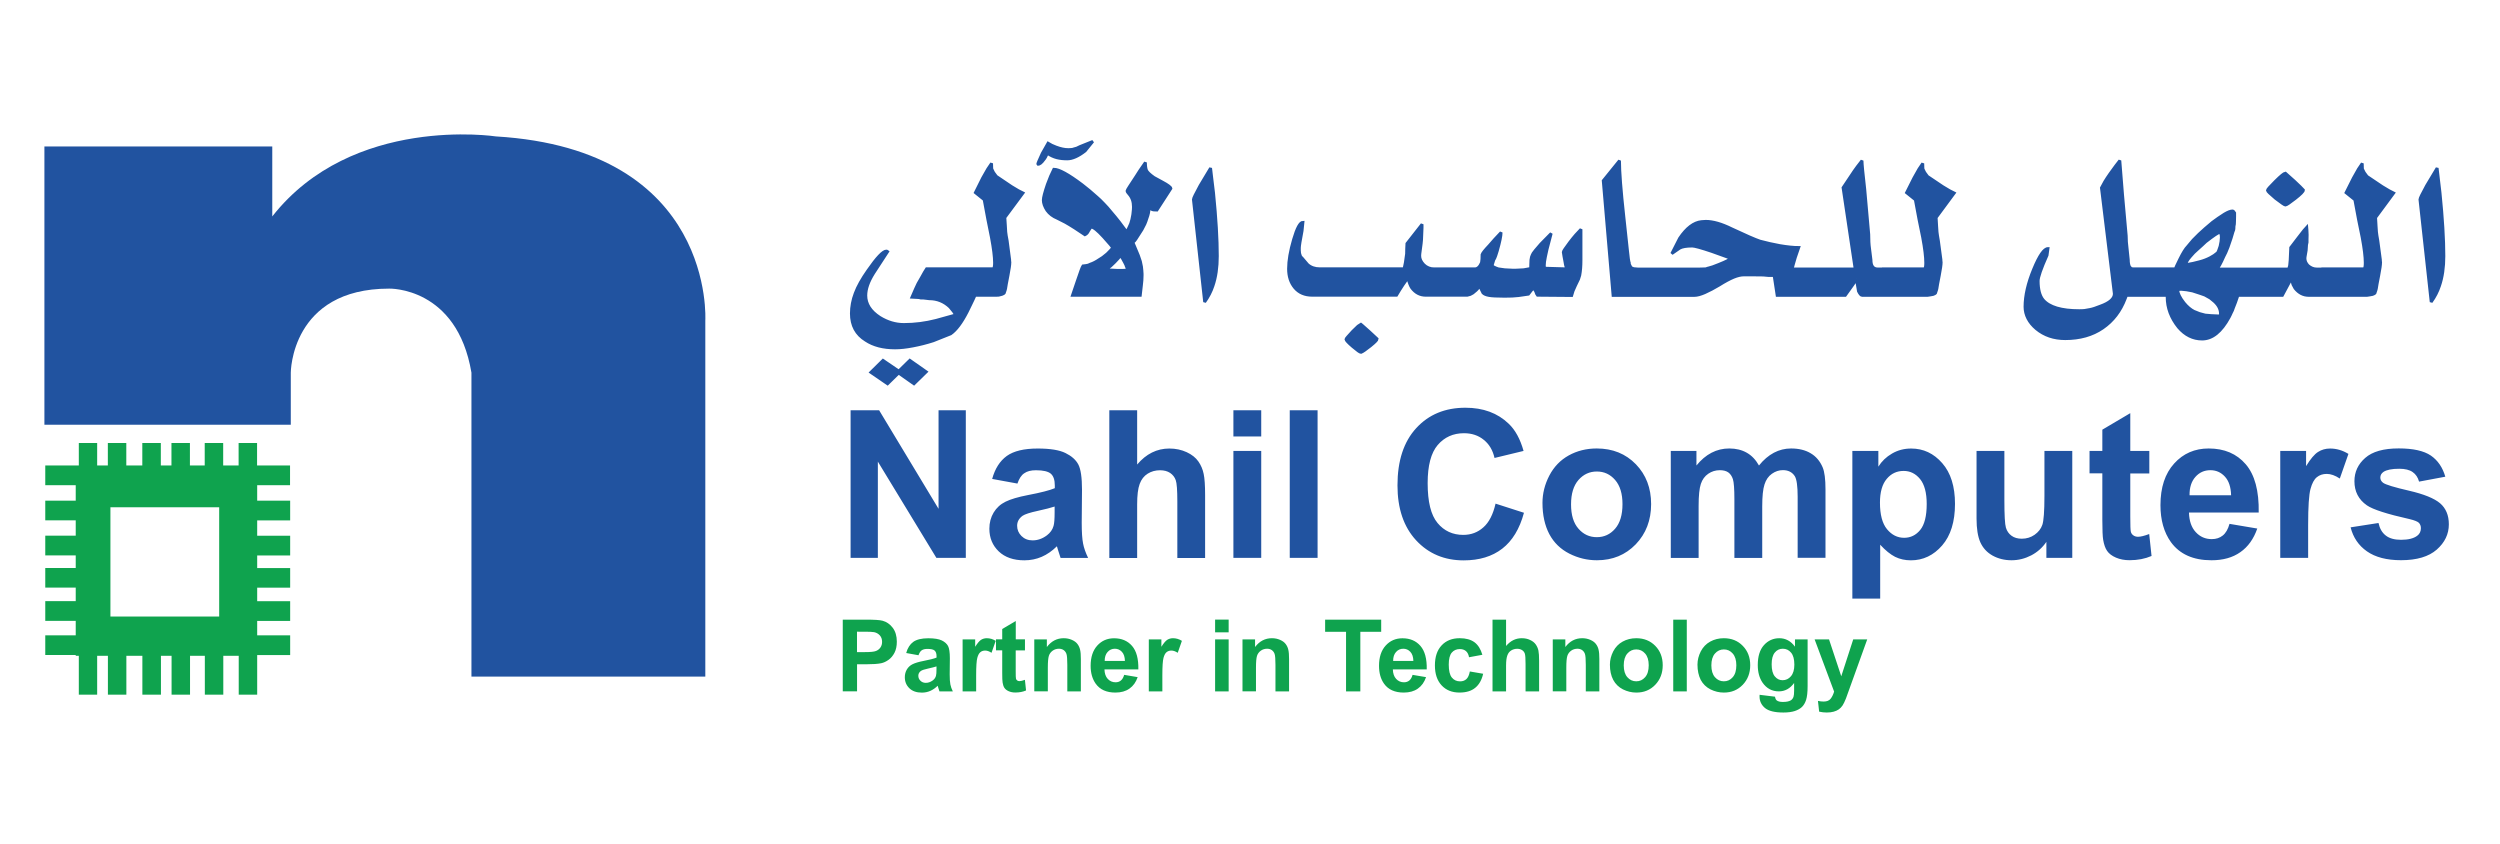
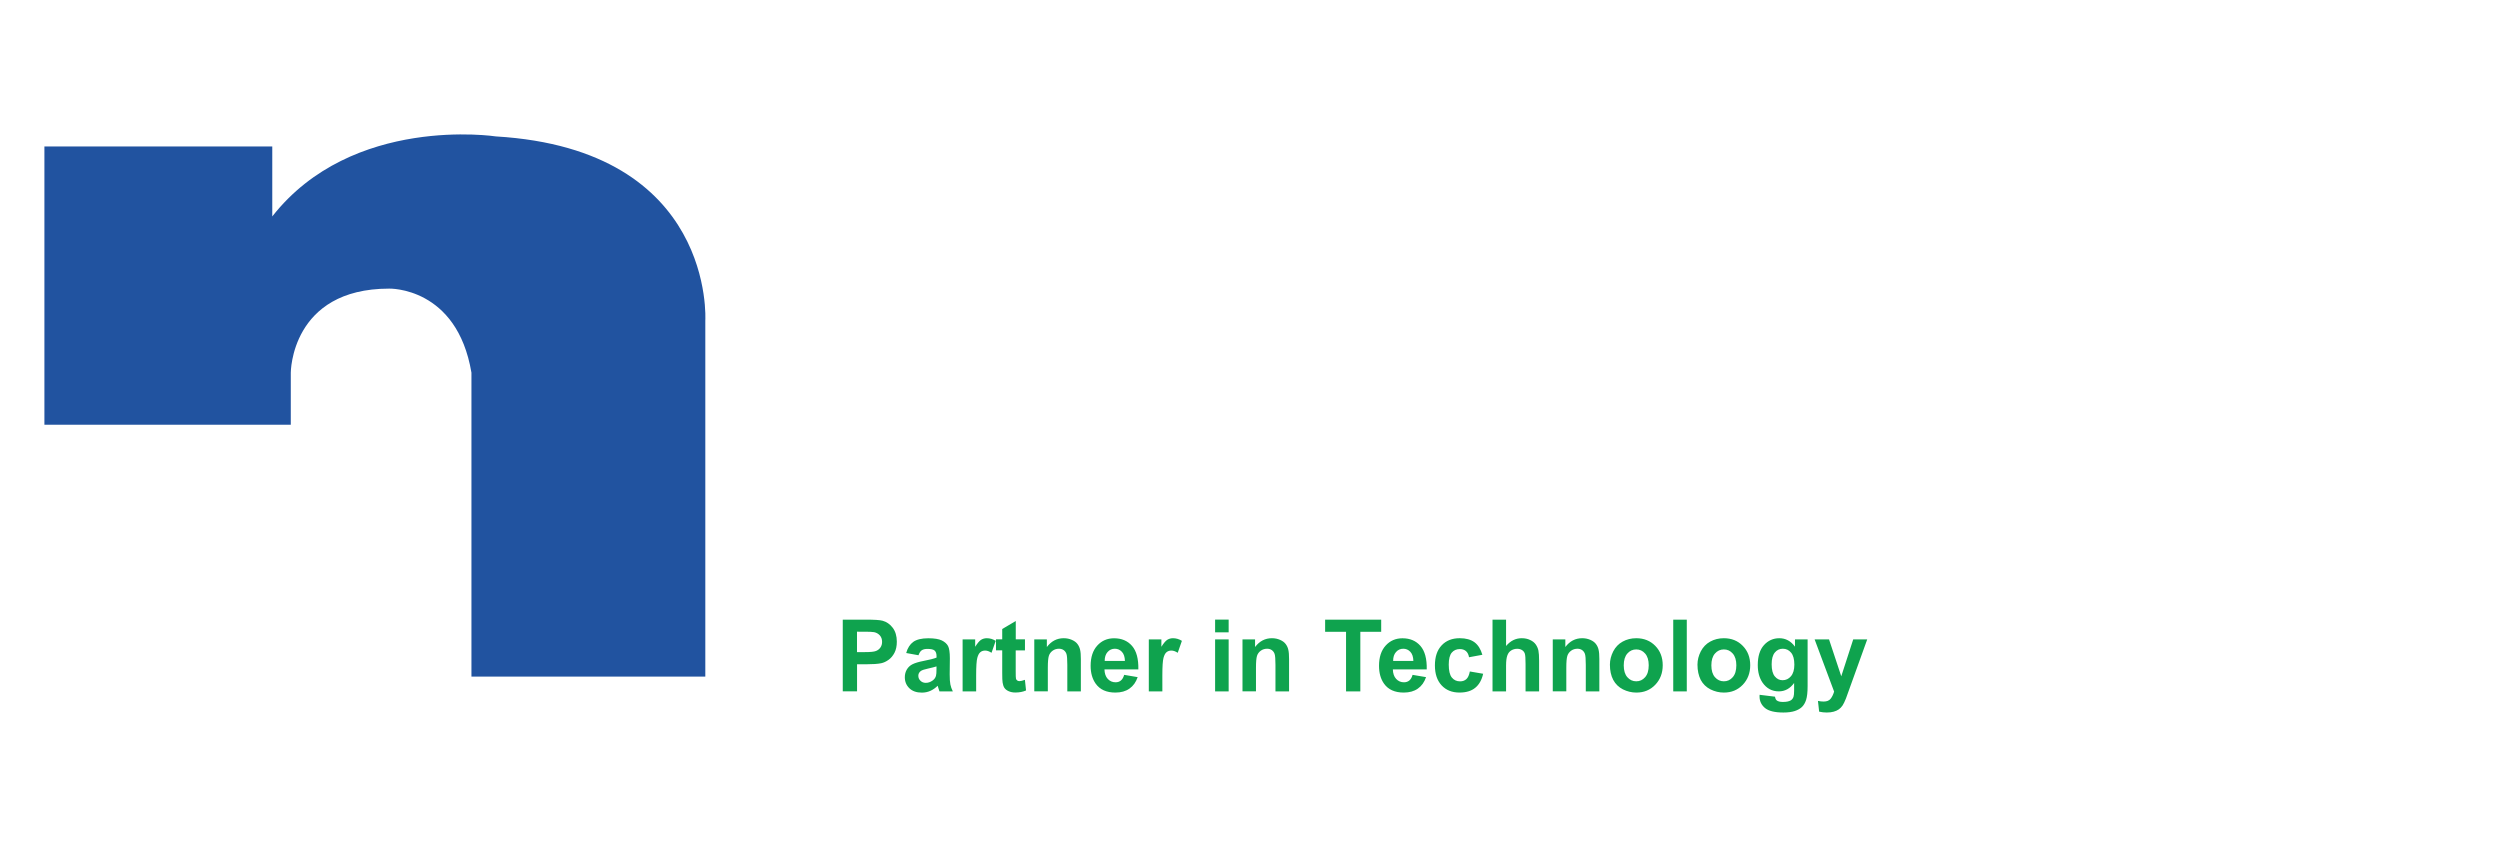
<svg xmlns="http://www.w3.org/2000/svg" id="Layer_1" x="0px" y="0px" viewBox="0 0 437.43 147.76" style="enable-background:new 0 0 437.43 147.76;" xml:space="preserve">
  <style type="text/css">	.st0{fill-rule:evenodd;clip-rule:evenodd;fill:#0FA34E;}	.st1{fill-rule:evenodd;clip-rule:evenodd;fill:#2153A0;}	.st2{fill-rule:evenodd;clip-rule:evenodd;fill:#2153A0;stroke:#2153A0;stroke-width:0.5;stroke-miterlimit:2.613;}</style>
  <g>
-     <path class="st0" d="M50.75,84.9v-3.46h-5.77v-3.93h-3.23v3.93h-2.7v-3.93h-3.23v3.93h-2.59v-3.93h-3.23v3.93h-1.86v-3.93H24.9  v3.93h-2.8v-3.93h-3.23v3.93H17v-3.93h-3.21v3.93H7.92v3.46h5.33v2.7H7.92v3.44h5.33v2.69H7.92v3.45h5.33v2.2H7.92v3.43h5.33v2.37  H7.92v3.46h5.33v2.52H7.92v3.45h5.33v0.14h0.54v6.8H17v-6.8h1.88v6.8h3.23v-6.8h2.8v6.8h3.25v-6.8h1.86v6.8h3.23v-6.8h2.59v6.8  h3.23v-6.8h2.7v6.8h3.23v-6.93h5.77v-3.45h-5.77v-2.52h5.77v-3.46h-5.77v-2.37h5.77v-3.43h-5.77v-2.2h5.77v-3.45h-5.77v-2.69h5.77  V87.6h-5.77v-2.7H50.75L50.75,84.9z M38.35,107.88H19.32V88.76h19.03V107.88L38.35,107.88z" />
    <path class="st1" d="M82.48,118.39h40.93v-62.3c0,0,1.82-29.93-36.64-32.22c0,0-25.12-3.85-39.13,14V25.63H7.77v48.69h43.11v-9.11  c0,0,0-14.71,17.22-14.71c0,0,11.86-0.35,14.39,14.71V118.39L82.48,118.39z" />
-     <path class="st1" d="M148.83,97.61V71.78h4.99l10.4,17.25V71.78h4.77v25.83h-5.15L153.6,80.77v16.84H148.83L148.83,97.61z   M411.29,92.27l4.88-0.76c0.21,0.96,0.63,1.7,1.27,2.19c0.63,0.5,1.52,0.75,2.67,0.75c1.26,0,2.21-0.23,2.84-0.71  c0.43-0.32,0.64-0.77,0.64-1.32c0-0.38-0.12-0.69-0.35-0.94c-0.24-0.23-0.79-0.45-1.63-0.65c-3.93-0.88-6.42-1.68-7.47-2.41  c-1.46-1.01-2.18-2.42-2.18-4.22c0-1.62,0.63-2.98,1.89-4.08c1.26-1.11,3.21-1.66,5.86-1.66c2.52,0,4.39,0.42,5.62,1.25  c1.22,0.84,2.06,2.07,2.53,3.7l-4.59,0.86c-0.2-0.73-0.57-1.29-1.12-1.67c-0.55-0.39-1.33-0.58-2.35-0.58  c-1.28,0-2.2,0.18-2.76,0.55c-0.37,0.26-0.55,0.59-0.55,1c0,0.35,0.16,0.65,0.48,0.9c0.44,0.33,1.95,0.79,4.55,1.39  c2.59,0.6,4.4,1.33,5.43,2.2c1.02,0.88,1.53,2.11,1.53,3.68c0,1.71-0.71,3.19-2.12,4.43c-1.41,1.23-3.49,1.85-6.25,1.85  c-2.51,0-4.49-0.52-5.96-1.55C412.69,95.45,411.74,94.05,411.29,92.27L411.29,92.27z M403.85,97.61h-4.87V78.9h4.52v2.66  c0.77-1.26,1.47-2.09,2.09-2.48c0.62-0.4,1.32-0.6,2.11-0.6c1.11,0,2.18,0.31,3.21,0.94l-1.51,4.31c-0.82-0.54-1.58-0.81-2.28-0.81  c-0.69,0-1.26,0.19-1.73,0.57c-0.48,0.38-0.85,1.07-1.12,2.07c-0.27,1-0.41,3.09-0.41,6.27V97.61L403.85,97.61z M390.1,91.66  l4.86,0.82c-0.63,1.81-1.61,3.19-2.96,4.13c-1.34,0.95-3.03,1.42-5.05,1.42c-3.2,0-5.57-1.06-7.11-3.19  c-1.21-1.7-1.82-3.85-1.82-6.45c0-3.1,0.8-5.53,2.4-7.29c1.59-1.76,3.61-2.63,6.04-2.63c2.74,0,4.9,0.92,6.48,2.76  c1.58,1.84,2.34,4.66,2.27,8.45h-12.2c0.04,1.47,0.43,2.61,1.18,3.42c0.75,0.82,1.69,1.23,2.81,1.23c0.76,0,1.4-0.21,1.92-0.63  C389.45,93.28,389.84,92.6,390.1,91.66L390.1,91.66z M390.38,86.66c-0.04-1.44-0.4-2.53-1.09-3.27c-0.69-0.75-1.54-1.12-2.53-1.12  c-1.07,0-1.94,0.4-2.63,1.18c-0.69,0.78-1.04,1.85-1.02,3.21H390.38L390.38,86.66z M376.07,78.9v3.94h-3.33v7.54  c0,1.53,0.03,2.42,0.1,2.67c0.06,0.25,0.21,0.46,0.43,0.62c0.22,0.16,0.5,0.25,0.82,0.25c0.46,0,1.11-0.16,1.96-0.48l0.41,3.84  c-1.13,0.49-2.41,0.74-3.85,0.74c-0.88,0-1.67-0.15-2.37-0.45c-0.7-0.3-1.22-0.69-1.55-1.17c-0.33-0.47-0.55-1.12-0.69-1.93  c-0.1-0.57-0.15-1.74-0.15-3.49v-8.16h-2.24V78.9h2.24v-3.72l4.89-2.89v6.61H376.07L376.07,78.9z M358.06,97.61v-2.8  c-0.68,1-1.56,1.79-2.64,2.36c-1.1,0.57-2.25,0.86-3.46,0.86c-1.24,0-2.34-0.28-3.32-0.82c-0.98-0.55-1.69-1.33-2.14-2.33  c-0.44-1-0.66-2.38-0.66-4.14V78.9h4.87v8.59c0,2.63,0.09,4.25,0.27,4.84c0.18,0.59,0.5,1.06,0.98,1.41  c0.47,0.35,1.08,0.52,1.8,0.52c0.83,0,1.58-0.23,2.24-0.69c0.66-0.47,1.11-1.04,1.35-1.73c0.24-0.69,0.37-2.38,0.37-5.05V78.9h4.87  v18.71H358.06L358.06,97.61z M324.12,78.9h4.54v2.75c0.59-0.94,1.38-1.71,2.39-2.29c1.01-0.59,2.12-0.88,3.35-0.88  c2.14,0,3.95,0.85,5.44,2.56c1.49,1.7,2.23,4.08,2.23,7.12c0,3.12-0.75,5.55-2.25,7.28c-1.5,1.73-3.33,2.6-5.46,2.6  c-1.02,0-1.94-0.2-2.77-0.61c-0.82-0.42-1.69-1.12-2.61-2.12v9.43h-4.87V78.9L324.12,78.9z M328.94,87.94  c0,2.1,0.41,3.66,1.23,4.65c0.82,1,1.82,1.51,3,1.51c1.13,0,2.07-0.46,2.82-1.38c0.75-0.92,1.13-2.44,1.13-4.53  c0-1.97-0.39-3.42-1.16-4.37c-0.78-0.95-1.73-1.42-2.88-1.42c-1.19,0-2.18,0.46-2.96,1.4C329.34,84.72,328.94,86.11,328.94,87.94  L328.94,87.94z M292.34,78.9h4.49v2.55c1.6-1.98,3.52-2.98,5.74-2.98c1.18,0,2.2,0.25,3.06,0.74c0.87,0.49,1.58,1.24,2.14,2.24  c0.8-1,1.68-1.74,2.62-2.24c0.93-0.49,1.93-0.74,3-0.74c1.35,0,2.5,0.28,3.43,0.84c0.94,0.55,1.63,1.38,2.09,2.45  c0.34,0.8,0.5,2.09,0.5,3.88v11.96h-4.87V86.92c0-1.86-0.17-3.06-0.5-3.6c-0.45-0.7-1.14-1.06-2.08-1.06  c-0.69,0-1.32,0.21-1.93,0.64c-0.6,0.42-1.03,1.04-1.29,1.86c-0.27,0.82-0.4,2.1-0.4,3.87v8.99h-4.87V87.36  c0-1.82-0.09-2.99-0.26-3.52c-0.17-0.53-0.45-0.92-0.8-1.18c-0.37-0.26-0.86-0.39-1.49-0.39c-0.75,0-1.42,0.21-2.02,0.62  c-0.6,0.41-1.04,1-1.3,1.78c-0.26,0.78-0.39,2.06-0.39,3.86v9.09h-4.87V78.9L292.34,78.9z M269.89,87.99c0-1.64,0.4-3.24,1.2-4.78  c0.8-1.53,1.93-2.71,3.39-3.52c1.46-0.81,3.09-1.22,4.9-1.22c2.78,0,5.06,0.92,6.85,2.76c1.78,1.84,2.67,4.16,2.67,6.97  c0,2.83-0.9,5.17-2.69,7.04c-1.8,1.86-4.06,2.79-6.79,2.79c-1.69,0-3.29-0.38-4.83-1.16c-1.53-0.78-2.7-1.91-3.5-3.41  C270.3,91.96,269.89,90.14,269.89,87.99L269.89,87.99z M274.89,88.25c0,1.86,0.43,3.28,1.3,4.26c0.86,0.99,1.93,1.48,3.21,1.48  c1.27,0,2.34-0.49,3.2-1.48c0.86-0.99,1.29-2.42,1.29-4.3c0-1.83-0.43-3.24-1.29-4.23c-0.86-0.99-1.92-1.48-3.2-1.48  c-1.27,0-2.34,0.49-3.21,1.48C275.32,84.98,274.89,86.4,274.89,88.25L274.89,88.25z M261.68,88.12l4.97,1.6  c-0.76,2.82-2.03,4.91-3.8,6.28c-1.77,1.37-4.02,2.05-6.75,2.05c-3.37,0-6.15-1.17-8.32-3.51c-2.17-2.35-3.26-5.55-3.26-9.61  c0-4.3,1.09-7.64,3.28-10.02c2.18-2.38,5.05-3.57,8.61-3.57c3.11,0,5.63,0.93,7.57,2.8c1.16,1.1,2.02,2.69,2.6,4.76l-5.08,1.23  c-0.3-1.34-0.92-2.4-1.88-3.17c-0.95-0.78-2.11-1.16-3.47-1.16c-1.88,0-3.41,0.69-4.59,2.06c-1.17,1.37-1.76,3.6-1.76,6.67  c0,3.27,0.57,5.59,1.73,6.98c1.15,1.39,2.66,2.08,4.5,2.08c1.37,0,2.54-0.44,3.52-1.32C260.55,91.39,261.25,90,261.68,88.12  L261.68,88.12z M225.67,97.61V71.78h4.87v25.83H225.67L225.67,97.61z M215.81,76.37v-4.58h4.87v4.58H215.81L215.81,76.37z   M215.81,97.61V78.9h4.87v18.71H215.81L215.81,97.61z M198.97,71.78v9.5c1.57-1.86,3.45-2.8,5.63-2.8c1.12,0,2.13,0.22,3.04,0.64  c0.9,0.42,1.58,0.96,2.04,1.62c0.46,0.66,0.77,1.39,0.93,2.19c0.17,0.79,0.25,2.04,0.25,3.72v10.98H206v-9.89  c0-1.96-0.09-3.21-0.28-3.73c-0.19-0.53-0.51-0.94-0.98-1.26c-0.47-0.31-1.05-0.47-1.76-0.47c-0.81,0-1.53,0.2-2.17,0.6  c-0.64,0.4-1.11,1-1.4,1.8c-0.3,0.8-0.44,2-0.44,3.57v9.38h-4.87V71.78H198.97L198.97,71.78z M178.02,84.61l-4.42-0.81  c0.5-1.81,1.35-3.14,2.56-4.02c1.22-0.87,3.02-1.3,5.41-1.3c2.18,0,3.79,0.26,4.86,0.79c1.06,0.52,1.81,1.18,2.24,1.99  c0.43,0.81,0.65,2.28,0.65,4.43l-0.05,5.78c0,1.64,0.08,2.86,0.24,3.64c0.15,0.78,0.45,1.62,0.88,2.51h-4.82  c-0.12-0.33-0.28-0.82-0.47-1.46c-0.08-0.29-0.14-0.49-0.17-0.58c-0.83,0.82-1.72,1.44-2.67,1.85c-0.95,0.41-1.96,0.61-3.03,0.61  c-1.89,0-3.39-0.52-4.48-1.56c-1.09-1.05-1.64-2.37-1.64-3.97c0-1.05,0.25-2,0.75-2.83c0.5-0.83,1.19-1.46,2.09-1.9  c0.89-0.44,2.19-0.82,3.88-1.15c2.27-0.43,3.85-0.84,4.73-1.21v-0.49c0-0.96-0.23-1.63-0.69-2.04c-0.46-0.4-1.33-0.61-2.61-0.61  c-0.87,0-1.54,0.17-2.03,0.52C178.71,83.13,178.32,83.74,178.02,84.61L178.02,84.61z M184.53,88.63c-0.62,0.21-1.61,0.46-2.96,0.76  c-1.35,0.29-2.23,0.58-2.65,0.86c-0.63,0.46-0.95,1.04-0.95,1.74c0,0.7,0.25,1.29,0.76,1.8c0.51,0.5,1.15,0.76,1.94,0.76  c0.88,0,1.72-0.29,2.51-0.88c0.59-0.45,0.98-0.99,1.16-1.64c0.13-0.42,0.19-1.23,0.19-2.41V88.63L184.53,88.63z" />
-     <path class="st2" d="M162.07,65.06l-2.15,2.1l-2.69-1.89l-1.93,1.89l-2.93-2.01l2.13-2.1l2.76,1.88l1.93-1.89L162.07,65.06  L162.07,65.06z M427.61,44.81c0,1.97-0.25,3.7-0.76,5.19c-0.33,1.01-0.82,1.96-1.46,2.84l-1.97-17.95c0-0.18,0.39-0.99,1.17-2.41  l1.84-3.07l0.19,1.62l0.32,2.73C427.39,38.23,427.61,41.91,427.61,44.81L427.61,44.81z M406.43,47.04h7.21  c0.15-0.12,0.21-0.47,0.21-1.05c0-1.04-0.18-2.52-0.54-4.46l-0.63-3.09l-0.65-3.49l-1.54-1.24l1.28-2.55l0.89-1.58l0.67-0.99  l0.02,0.72c0,0.15,0.01,0.25,0.04,0.32l0.13,0.25c0.06,0.19,0.28,0.52,0.65,0.99l2.65,1.78l1.17,0.7l0.84,0.43l-3.16,4.28v0.12  l0.08,1.38l0.07,1.04l0.09,0.67l0.15,0.88l0.44,3.29c0,0.25,0.02,0.39,0.04,0.45c0,0.42-0.11,1.19-0.33,2.32l-0.28,1.46  c-0.07,0.44-0.12,0.72-0.14,0.85c-0.02,0.13-0.1,0.35-0.21,0.67c0.04,0.08-0.11,0.2-0.46,0.33l-0.5,0.09l-0.46,0.07h-7.75h-0.47h-2  c-0.93,0-1.72-0.42-2.38-1.24l-0.35-0.65l-0.3-1.02l-1.56,2.91h-6.75h-0.65h-0.37l-0.42,1.22l-0.38,0.97  c-0.06,0.17-0.12,0.32-0.16,0.45c-0.05,0.13-0.13,0.28-0.21,0.42c-0.02,0.05-0.07,0.16-0.16,0.35c-0.08,0.18-0.16,0.32-0.21,0.42  c-1.38,2.54-2.95,3.81-4.73,3.81c-1.59,0-2.97-0.68-4.14-2.05c-1.32-1.64-1.98-3.41-1.98-5.3v-0.29h-4.32h-0.59h-2.21l-0.21,0.56  c-0.83,2.19-2.15,3.92-3.96,5.16c-1.81,1.24-3.99,1.85-6.54,1.85c-1.99,0-3.66-0.57-5.04-1.71c-0.67-0.56-1.16-1.16-1.5-1.82  c-0.33-0.65-0.5-1.33-0.5-2.04c0-1.94,0.5-4.13,1.5-6.55c1-2.43,1.84-3.64,2.52-3.64l-0.16,1.17c-1.04,2.33-1.56,3.83-1.56,4.49  c0,1.5,0.29,2.61,0.87,3.32c1.07,1.26,3.18,1.89,6.32,1.89c0.43,0,0.75-0.02,0.94-0.04c0.2-0.02,0.52-0.08,0.96-0.17  c0.44-0.08,1.04-0.28,1.81-0.59c1.62-0.58,2.43-1.31,2.43-2.16l-2.26-18.53l0.59-1.09c0.12-0.19,0.25-0.42,0.41-0.65  c0.15-0.24,0.31-0.48,0.49-0.72c0.78-1.09,1.36-1.87,1.73-2.32l0.47,5.9l0.65,7.26c0,0.72,0.05,1.45,0.15,2.19l0.21,2.02  c0,0.5,0.07,0.9,0.21,1.2l0.28,0.32l0.33,0.06h1.07h0.59h5.77c0-0.12,0.27-0.7,0.79-1.75c0.52-1.05,0.97-1.78,1.35-2.16l0.95-1.13  l1.04-1.04l1.09-0.99l1.27-1.08l1-0.72l1.09-0.72c0.61-0.36,1.07-0.54,1.41-0.54c0.12,0,0.24,0.12,0.37,0.34v0.59l-0.02,0.92  c0,0.35-0.03,0.62-0.09,0.82l-0.02,0.47c0,0.11-0.05,0.26-0.15,0.48l-0.33,1.12l-0.54,1.58l-0.39,0.95l-0.35,0.7  c-0.52,1.19-0.93,1.92-1.21,2.19h4.06h0.65h7.84l0.17-0.61l0.09-0.95l0.1-2.19l0.33-0.43l1-1.31c0.84-1.09,1.33-1.71,1.47-1.85  l0.04,0.48l0.04,0.88l-0.02,0.75v0.56l-0.09,0.43l-0.06,0.95l-0.2,1.17l-0.02,0.27c0,0.45,0.19,0.86,0.54,1.24  c0.47,0.41,0.97,0.61,1.53,0.61h0.59H406.43L406.43,47.04z M403.04,33.26c0,0.23-0.48,0.72-1.45,1.48  c-0.97,0.76-1.54,1.14-1.72,1.14c-0.12,0-0.7-0.39-1.71-1.17c-0.95-0.8-1.43-1.26-1.43-1.4c0-0.13,0.47-0.67,1.41-1.6  c0.94-0.93,1.52-1.4,1.73-1.42l1.56,1.39c0.45,0.42,0.8,0.75,1.04,0.99C402.72,32.92,402.91,33.12,403.04,33.26L403.04,33.26z   M388.37,40.68c-0.24,0-1.05,0.55-2.43,1.62l-0.65,0.61l-0.8,0.72l-0.63,0.58l-0.61,0.68c-0.52,0.59-0.78,1.06-0.78,1.42l1.25-0.23  l1.09-0.27c0.41-0.1,0.76-0.22,1.07-0.34c0.31-0.12,0.59-0.25,0.84-0.38c0.49-0.25,0.91-0.54,1.26-0.85  c0.11-0.12,0.27-0.5,0.47-1.15l0.16-0.82l0.06-0.72C388.67,41.02,388.57,40.73,388.37,40.68L388.37,40.68z M388.52,55.25v-0.36  c0-0.79-0.36-1.5-1.09-2.16l-0.71-0.58l-0.93-0.52l-0.83-0.29l-1.32-0.43l-1.07-0.2l-0.93-0.09c-0.35,0-0.54,0.05-0.58,0.16  c0,0.55,0.36,1.3,1.09,2.23c0.56,0.68,1.13,1.16,1.71,1.46l0.98,0.39l1,0.27l1.06,0.09l1.09,0.05H388.52L388.52,55.25z   M329.53,47.04h7.21c0.15-0.12,0.21-0.47,0.21-1.05c0-1.04-0.18-2.52-0.54-4.46l-0.63-3.09l-0.65-3.49l-1.54-1.24l1.28-2.55  l0.89-1.58l0.67-0.99l0.02,0.72c0,0.15,0.02,0.25,0.04,0.32l0.13,0.25c0.06,0.19,0.28,0.52,0.65,0.99l2.65,1.78l1.17,0.7l0.85,0.43  l-3.16,4.28v0.12l0.08,1.38l0.07,1.04l0.09,0.67l0.15,0.88l0.44,3.29c0,0.25,0.02,0.39,0.04,0.45c0,0.42-0.11,1.19-0.33,2.32  l-0.28,1.46c-0.07,0.44-0.12,0.72-0.14,0.85c-0.02,0.13-0.1,0.35-0.21,0.67c0.04,0.08-0.11,0.2-0.46,0.33l-0.5,0.09l-0.46,0.07  h-7.75h-0.47h-3.24c-0.18,0-0.39-0.24-0.63-0.72l-0.37-2.19c-0.04,0.22-0.26,0.58-0.64,1.09l-1.3,1.82h-6.01h-0.55h-5.36  l-0.53-3.47h-0.28h-0.65l-0.99-0.09l-1.72-0.02h-1.67c-0.51,0-1.1,0.14-1.79,0.42c-0.69,0.29-1.55,0.75-2.57,1.39  c-0.85,0.51-1.68,0.95-2.47,1.3c-0.74,0.32-1.34,0.48-1.8,0.48h-8.33h-0.44h-5.47l-1.72-20.07l2.85-3.52c0,1.92,0.25,5.2,0.76,9.83  l0.63,5.87c0.12,1.29,0.24,2.02,0.32,2.21c0,0.15,0.01,0.24,0.04,0.27l0.22,0.45c0.04,0.09,0.21,0.18,0.5,0.28l0.74,0.06h1.12h0.44  h9.22l0.71-0.02c0.21,0,0.35,0,0.44-0.02c0.19-0.08,0.33-0.12,0.44-0.14c0.41-0.09,1-0.29,1.76-0.61c1.37-0.54,2.07-0.91,2.08-1.11  l-3.25-1.17c-1.87-0.63-3.02-0.95-3.45-0.95c-1.04,0-1.78,0.13-2.21,0.38l-1.37,0.95l1.37-2.69c1.21-1.8,2.49-2.77,3.82-2.91  l0.76-0.05c1.26,0,2.76,0.43,4.5,1.29c2.45,1.15,4.1,1.87,4.98,2.17l1.7,0.42l1.76,0.36c1.3,0.22,2.41,0.34,3.33,0.34l-0.59,1.72  l-0.36,1.24c-0.04,0.24-0.13,0.5-0.27,0.79h2.82h0.55h7.72l-2.12-14.22l1.93-2.89l0.59-0.82l0.8-1.03c0,0.55,0.16,2.22,0.48,5  l0.7,7.91c0,0.95,0.04,1.8,0.15,2.55l0.24,1.92c0,1.05,0.39,1.58,1.17,1.58h0.55H329.53L329.53,47.04z M251.93,47.04h6.14  c0.46,0,0.84-0.35,1.15-1.08c0.07-0.33,0.1-0.81,0.1-1.42c0.09-0.27,0.51-0.79,1.26-1.58c0.57-0.68,1.25-1.43,2.07-2.28  c0,0.58-0.22,1.64-0.65,3.16l-0.28,0.89c-0.09,0.28-0.21,0.54-0.35,0.76l-0.28,0.92c0,0.19,0.36,0.39,1.06,0.63l1.13,0.16  l1.38,0.07h0.56l1.39-0.07l1.21-0.22l0.02-0.72c0-0.6,0.04-1.02,0.12-1.28c0.08-0.25,0.19-0.48,0.31-0.69  c0.06-0.12,0.5-0.65,1.33-1.6l1.82-1.85l-0.73,2.79l-0.28,1.29c-0.13,0.63-0.2,1.13-0.2,1.51c0,0.22,0.03,0.38,0.09,0.5l3.82,0.11  l-0.2-0.69l-0.09-0.52l-0.19-1.02l-0.11-0.72c0-0.12,0.38-0.69,1.13-1.69c0.38-0.5,0.73-0.93,1.06-1.31l0.91-0.97v5.41  c0,1.01-0.07,1.88-0.21,2.62l-0.21,0.68l-0.53,1.1l-0.43,0.97L275,51.71l-5.97-0.05l-0.17-0.25l-0.15-0.41  c-0.09-0.21-0.22-0.39-0.42-0.52l-0.1,0.06l-0.22,0.23l-0.54,0.7l-1.73,0.25l-1.11,0.09l-1.04,0.02H263  c-1.13,0-1.95-0.04-2.45-0.13c-0.51-0.09-0.87-0.24-1.07-0.45l-0.47-0.95l-0.11-0.27l-0.21,0.29c-0.22,0.32-0.55,0.63-0.98,0.95  l-0.46,0.25l-0.52,0.14h-4.79h-0.18h-2.3c-0.99,0-1.8-0.43-2.45-1.29c-0.22-0.32-0.45-0.89-0.68-1.74l-0.84,1.2l-0.61,0.95  l-0.53,0.88H229.6c-1.3,0-2.32-0.44-3.05-1.31c-0.73-0.87-1.09-1.98-1.09-3.32c0-1.41,0.29-3.12,0.88-5.13  c0.59-2.01,1.13-3.01,1.64-3.01l-0.15,1.49c-0.32,1.65-0.48,2.65-0.48,2.98v0.45l0.04,0.5l0.13,0.43c0.04,0.15,0.14,0.28,0.3,0.4  l0.98,1.15c0.55,0.49,1.26,0.74,2.12,0.74h14.71l0.07-0.15l0.19-0.9l0.22-1.55l0.02-0.95l0.04-0.86l2.65-3.38v0.63l-0.07,1.65  c0,0.49-0.11,1.45-0.32,2.89l-0.02,0.36c0,0.54,0.24,1.05,0.72,1.55c0.24,0.24,0.52,0.42,0.82,0.54l0.46,0.14l0.5,0.04h0.85H251.93  L251.93,47.04z M240.97,59.31c0,0.17-0.4,0.58-1.21,1.23c-0.81,0.65-1.35,1.02-1.63,1.12c-0.17,0-0.65-0.35-1.44-1.02  c-0.79-0.68-1.19-1.11-1.19-1.28c0-0.09,0.4-0.55,1.19-1.4l0.93-0.9l0.5-0.32l0.2,0.16l1.26,1.12L240.97,59.31L240.97,59.31z   M213,44.81c0,1.97-0.25,3.7-0.76,5.19c-0.33,1.01-0.82,1.96-1.46,2.84l-1.97-17.95c0-0.18,0.39-0.99,1.17-2.41l1.84-3.07  l0.19,1.62l0.33,2.73C212.79,38.23,213,41.91,213,44.81L213,44.81z M191.22,24.74l-1.35,1.67c-1.2,0.93-2.24,1.39-3.13,1.39  c-0.67,0-1.27-0.06-1.82-0.2c-0.55-0.14-1.1-0.39-1.65-0.77c-0.23,0.52-0.43,0.88-0.61,1.08c-0.43,0.6-0.79,0.88-1.08,0.83  c-0.04-0.04,0.21-0.67,0.78-1.89l1.02-1.8l0.63,0.36l0.76,0.32c0.79,0.3,1.51,0.45,2.15,0.45l0.43-0.02c0.22,0,0.42-0.04,0.61-0.12  l0.44-0.12l0.56-0.27L191.22,24.74L191.22,24.74z M204.88,32.97l-2.45,3.79c-0.43,0-0.72-0.03-0.87-0.11l-0.5-0.32  c0,0.62-0.13,1.23-0.37,1.85l-0.17,0.52l-0.2,0.5l-0.5,0.97l-1.07,1.67l-0.24,0.32l-0.28,0.25l0.96,2.3l0.35,1.03l0.19,0.91  l0.07,0.65l0.04,0.63v0.27c0,0.52-0.04,1.12-0.13,1.8l-0.19,1.67h-11.87l0.81-2.39c0.56-1.68,0.9-2.59,1.02-2.75l0.58-0.07  l0.37-0.08l0.35-0.16c0.5-0.16,1.01-0.43,1.54-0.79c0.39-0.21,0.86-0.55,1.41-1.03l0.56-0.57l0.39-0.45c0-0.12-0.53-0.75-1.58-1.91  c-1.05-1.15-1.76-1.72-2.13-1.72c-0.09,0-0.27,0.22-0.53,0.68c-0.13,0.3-0.33,0.52-0.61,0.65l-1.76-1.17  c-0.3-0.2-0.61-0.39-0.93-0.58c-0.32-0.2-0.56-0.34-0.74-0.43l-1.38-0.7c-0.79-0.32-1.4-0.79-1.84-1.4  c-0.42-0.65-0.63-1.24-0.63-1.78c0-0.45,0.24-1.37,0.71-2.75c0.38-1.05,0.76-1.94,1.13-2.66c0.9,0,2.54,0.9,4.93,2.7l1.3,1.04  l1.32,1.15c0.33,0.28,0.73,0.66,1.19,1.15c0.42,0.42,0.87,0.93,1.35,1.53l0.65,0.77l0.72,0.9l1.3,1.74l0.41-0.84l0.28-0.63l0.2-0.7  l0.17-0.88l0.09-0.85l0.02-0.5c0-0.92-0.26-1.66-0.79-2.25c-0.21-0.22-0.33-0.41-0.33-0.56c0-0.09,0.54-0.94,1.61-2.55l0.63-0.99  l0.98-1.42c0,0.63,0.07,1.09,0.19,1.39c0.13,0.3,0.56,0.72,1.3,1.24l1.45,0.79C204.34,32.36,204.85,32.75,204.88,32.97  L204.88,32.97z M197.27,47.2l-0.07-0.25c0-0.11-0.04-0.21-0.1-0.29c-0.04-0.19-0.16-0.43-0.33-0.75c-0.26-0.54-0.51-0.93-0.74-1.17  l-0.37,0.47l-0.61,0.65l-0.73,0.7l-0.72,0.52l0.61,0.16l1.35,0.07h0.8l0.41-0.02C196.93,47.29,197.1,47.26,197.27,47.2L197.27,47.2  z M171.28,51.67h-0.67l-0.35,0.77l-0.41,0.85l-0.63,1.29c-0.97,1.89-1.93,3.17-2.88,3.83l-3.06,1.22c-1.19,0.38-2.37,0.68-3.55,0.9  c-1.19,0.23-2.22,0.34-3.12,0.34c-2.07,0-3.78-0.44-5.12-1.33c-1.68-1.03-2.52-2.59-2.52-4.69c0-1.17,0.22-2.35,0.67-3.53  c0.44-1.19,1.19-2.52,2.23-4c1.56-2.25,2.64-3.39,3.21-3.39c0.09,0,0.17,0.03,0.24,0.09l-2.47,3.79c-0.91,1.45-1.36,2.74-1.36,3.9  c0,1.49,0.81,2.76,2.43,3.81c1.36,0.84,2.77,1.26,4.23,1.26c1.9,0,3.78-0.24,5.64-0.72l3.17-0.88l0.28-0.07  c-0.22-0.39-0.57-0.85-1.04-1.39c-1.01-0.96-2.21-1.45-3.6-1.45l-1.02-0.12h-0.45l-0.33-0.08L159.56,52l0.63-1.45l0.43-0.92  l0.59-1.03l0.53-0.95l0.39-0.62h9.24h2.43c0.15-0.12,0.22-0.47,0.22-1.05c0-1.04-0.19-2.52-0.55-4.46l-0.62-3.09l-0.65-3.49  l-1.54-1.24l1.27-2.55l0.9-1.58l0.67-0.99l0.02,0.72c0,0.15,0.02,0.25,0.04,0.32l0.13,0.25c0.06,0.19,0.27,0.52,0.65,0.99  l2.64,1.78l1.17,0.7l0.85,0.43l-3.17,4.28v0.12l0.09,1.38l0.06,1.04l0.09,0.67l0.16,0.88l0.43,3.29c0,0.25,0.02,0.39,0.04,0.45  c0,0.42-0.11,1.19-0.33,2.32l-0.28,1.46c-0.07,0.44-0.12,0.72-0.14,0.85c-0.02,0.13-0.09,0.35-0.21,0.67  c0.04,0.08-0.11,0.2-0.45,0.33l-0.55,0.14l-0.41,0.02H171.28L171.28,51.67z" />
    <path class="st0" d="M147.46,120.97v-12.55h4c1.51,0,2.5,0.06,2.96,0.19c0.71,0.19,1.3,0.6,1.78,1.23  c0.48,0.63,0.72,1.45,0.72,2.44c0,0.77-0.14,1.42-0.41,1.94c-0.28,0.53-0.62,0.94-1.05,1.24c-0.42,0.3-0.85,0.5-1.29,0.59  c-0.59,0.12-1.46,0.18-2.59,0.18h-1.62v4.73H147.46L147.46,120.97z M317.51,111.88h2.52l2.14,6.45l2.09-6.45h2.45l-3.15,8.75  l-0.57,1.58c-0.21,0.53-0.41,0.94-0.59,1.22c-0.19,0.28-0.41,0.51-0.65,0.68c-0.24,0.17-0.54,0.31-0.9,0.41  c-0.36,0.1-0.76,0.15-1.21,0.15c-0.46,0-0.9-0.05-1.34-0.15l-0.21-1.88c0.37,0.08,0.7,0.11,1,0.11c0.55,0,0.96-0.16,1.22-0.49  c0.26-0.33,0.46-0.75,0.61-1.25L317.51,111.88L317.51,111.88z M307.88,121.57l2.7,0.33c0.04,0.32,0.15,0.54,0.31,0.66  c0.22,0.17,0.58,0.26,1.06,0.26c0.62,0,1.08-0.09,1.39-0.28c0.21-0.13,0.37-0.33,0.47-0.61c0.07-0.2,0.11-0.57,0.11-1.1v-1.33  c-0.71,0.98-1.6,1.47-2.68,1.47c-1.2,0-2.15-0.52-2.86-1.55c-0.55-0.82-0.82-1.83-0.82-3.05c0-1.52,0.36-2.69,1.08-3.49  c0.72-0.8,1.62-1.21,2.69-1.21c1.1,0,2.02,0.49,2.74,1.48v-1.27h2.21v8.16c0,1.07-0.09,1.87-0.26,2.41  c-0.17,0.53-0.42,0.95-0.73,1.25c-0.32,0.3-0.74,0.54-1.26,0.71c-0.53,0.17-1.19,0.26-1.99,0.26c-1.52,0-2.59-0.27-3.22-0.79  c-0.63-0.53-0.95-1.2-0.95-2.01C307.87,121.78,307.87,121.68,307.88,121.57L307.88,121.57z M309.99,116.23  c0,0.96,0.18,1.67,0.55,2.12c0.37,0.45,0.82,0.67,1.36,0.67c0.58,0,1.07-0.23,1.46-0.69c0.4-0.46,0.6-1.14,0.6-2.04  c0-0.94-0.19-1.64-0.57-2.09c-0.38-0.46-0.86-0.69-1.45-0.69c-0.57,0-1.04,0.23-1.4,0.67  C310.17,114.63,309.99,115.31,309.99,116.23L309.99,116.23z M297.01,116.29c0-0.8,0.2-1.57,0.58-2.32  c0.39-0.75,0.94-1.32,1.65-1.71c0.71-0.39,1.5-0.59,2.38-0.59c1.35,0,2.46,0.45,3.32,1.34c0.87,0.89,1.3,2.02,1.3,3.39  c0,1.37-0.44,2.51-1.31,3.42c-0.88,0.91-1.97,1.36-3.3,1.36c-0.82,0-1.6-0.19-2.35-0.56c-0.74-0.38-1.31-0.93-1.7-1.66  C297.21,118.22,297.01,117.34,297.01,116.29L297.01,116.29z M299.44,116.42c0,0.9,0.21,1.59,0.63,2.07  c0.42,0.48,0.94,0.72,1.56,0.72c0.62,0,1.14-0.24,1.55-0.72c0.42-0.48,0.63-1.17,0.63-2.09c0-0.89-0.21-1.57-0.63-2.05  c-0.42-0.48-0.93-0.72-1.55-0.72c-0.62,0-1.14,0.24-1.56,0.72C299.65,114.83,299.44,115.52,299.44,116.42L299.44,116.42z   M292.77,120.97v-12.55h2.37v12.55H292.77L292.77,120.97z M281.69,116.29c0-0.8,0.2-1.57,0.58-2.32c0.39-0.75,0.94-1.32,1.65-1.71  c0.71-0.39,1.5-0.59,2.38-0.59c1.35,0,2.46,0.45,3.33,1.34c0.87,0.89,1.3,2.02,1.3,3.39c0,1.37-0.44,2.51-1.31,3.42  c-0.87,0.91-1.97,1.36-3.3,1.36c-0.82,0-1.6-0.19-2.35-0.56c-0.74-0.38-1.31-0.93-1.7-1.66  C281.88,118.22,281.69,117.34,281.69,116.29L281.69,116.29z M284.11,116.42c0,0.9,0.21,1.59,0.63,2.07  c0.42,0.48,0.94,0.72,1.56,0.72c0.62,0,1.13-0.24,1.55-0.72c0.42-0.48,0.63-1.17,0.63-2.09c0-0.89-0.21-1.57-0.63-2.05  c-0.42-0.48-0.93-0.72-1.55-0.72c-0.62,0-1.14,0.24-1.56,0.72C284.32,114.83,284.11,115.52,284.11,116.42L284.11,116.42z   M279.84,120.97h-2.37v-4.64c0-0.98-0.05-1.62-0.15-1.91c-0.1-0.29-0.27-0.51-0.49-0.67c-0.23-0.16-0.5-0.24-0.82-0.24  c-0.41,0-0.78,0.11-1.1,0.34c-0.32,0.23-0.55,0.53-0.67,0.91c-0.12,0.38-0.18,1.07-0.18,2.09v4.12h-2.37v-9.09h2.2v1.33  c0.78-1.03,1.76-1.54,2.95-1.54c0.52,0,1,0.1,1.43,0.29c0.43,0.19,0.76,0.43,0.98,0.73c0.22,0.3,0.38,0.63,0.46,1.01  c0.09,0.38,0.13,0.91,0.13,1.62V120.97L279.84,120.97z M263.52,108.42v4.61c0.77-0.91,1.68-1.36,2.74-1.36  c0.55,0,1.04,0.1,1.47,0.31c0.44,0.2,0.77,0.47,0.99,0.79c0.22,0.32,0.38,0.68,0.46,1.06c0.08,0.38,0.12,0.99,0.12,1.81v5.33h-2.37  v-4.8c0-0.95-0.04-1.56-0.13-1.81c-0.09-0.26-0.25-0.46-0.48-0.61c-0.23-0.15-0.51-0.23-0.85-0.23c-0.39,0-0.75,0.1-1.05,0.29  c-0.31,0.19-0.54,0.48-0.68,0.88c-0.14,0.39-0.22,0.97-0.22,1.73v4.55h-2.37v-12.55H263.52L263.52,108.42z M259.37,114.57  l-2.33,0.43c-0.08-0.47-0.26-0.83-0.53-1.07c-0.28-0.24-0.64-0.36-1.08-0.36c-0.59,0-1.06,0.21-1.41,0.62  c-0.35,0.41-0.53,1.11-0.53,2.08c0,1.08,0.18,1.84,0.54,2.28c0.36,0.44,0.83,0.67,1.44,0.67c0.45,0,0.81-0.13,1.1-0.39  c0.29-0.26,0.49-0.71,0.61-1.34l2.33,0.4c-0.24,1.08-0.71,1.91-1.39,2.46c-0.68,0.56-1.6,0.83-2.75,0.83  c-1.31,0-2.35-0.42-3.13-1.26c-0.78-0.84-1.17-2-1.17-3.49c0-1.5,0.39-2.67,1.17-3.5c0.78-0.84,1.84-1.26,3.17-1.26  c1.09,0,1.95,0.24,2.6,0.72C258.63,112.86,259.09,113.59,259.37,114.57L259.37,114.57z M247.16,118.08l2.36,0.4  c-0.3,0.88-0.78,1.55-1.44,2.01c-0.65,0.46-1.47,0.69-2.46,0.69c-1.55,0-2.71-0.51-3.45-1.55c-0.59-0.83-0.88-1.87-0.88-3.13  c0-1.51,0.39-2.69,1.16-3.54c0.77-0.85,1.75-1.28,2.94-1.28c1.33,0,2.38,0.45,3.15,1.34c0.77,0.89,1.14,2.26,1.1,4.1h-5.93  c0.02,0.71,0.21,1.27,0.57,1.66c0.37,0.4,0.82,0.6,1.37,0.6c0.37,0,0.68-0.1,0.94-0.31C246.84,118.86,247.04,118.53,247.16,118.08  L247.16,118.08z M247.3,115.64c-0.02-0.7-0.19-1.23-0.53-1.59c-0.34-0.36-0.75-0.54-1.23-0.54c-0.52,0-0.94,0.19-1.28,0.58  c-0.34,0.38-0.5,0.9-0.5,1.56H247.3L247.3,115.64z M235.52,120.97v-10.42h-3.66v-2.12h9.81v2.12h-3.65v10.42H235.52L235.52,120.97z   M225.54,120.97h-2.37v-4.64c0-0.98-0.05-1.62-0.15-1.91c-0.1-0.29-0.27-0.51-0.49-0.67c-0.23-0.16-0.5-0.24-0.82-0.24  c-0.41,0-0.78,0.11-1.1,0.34c-0.32,0.23-0.55,0.53-0.67,0.91c-0.12,0.38-0.18,1.07-0.18,2.09v4.12h-2.36v-9.09h2.2v1.33  c0.78-1.03,1.76-1.54,2.95-1.54c0.52,0,1,0.1,1.43,0.29c0.43,0.19,0.76,0.43,0.98,0.73c0.22,0.3,0.38,0.63,0.46,1.01  c0.09,0.38,0.13,0.91,0.13,1.62V120.97L225.54,120.97z M212.61,110.64v-2.23h2.37v2.23H212.61L212.61,110.64z M212.61,120.97v-9.09  h2.37v9.09H212.61L212.61,120.97z M203.38,120.97h-2.37v-9.09h2.2v1.29c0.38-0.61,0.72-1.01,1.01-1.21  c0.3-0.19,0.64-0.29,1.02-0.29c0.54,0,1.06,0.15,1.56,0.46l-0.73,2.09c-0.4-0.26-0.77-0.39-1.11-0.39c-0.33,0-0.61,0.09-0.84,0.28  c-0.23,0.18-0.41,0.52-0.54,1c-0.13,0.49-0.2,1.5-0.2,3.05V120.97L203.38,120.97z M196.7,118.08l2.36,0.4  c-0.3,0.88-0.78,1.55-1.44,2.01c-0.65,0.46-1.47,0.69-2.45,0.69c-1.56,0-2.7-0.51-3.45-1.55c-0.59-0.83-0.89-1.87-0.89-3.13  c0-1.51,0.39-2.69,1.16-3.54c0.77-0.85,1.75-1.28,2.94-1.28c1.33,0,2.38,0.45,3.15,1.34c0.77,0.89,1.14,2.26,1.1,4.1h-5.93  c0.02,0.71,0.21,1.27,0.57,1.66c0.37,0.4,0.82,0.6,1.37,0.6c0.37,0,0.68-0.1,0.93-0.31C196.38,118.86,196.57,118.53,196.7,118.08  L196.7,118.08z M196.83,115.64c-0.02-0.7-0.19-1.23-0.53-1.59c-0.34-0.36-0.75-0.54-1.23-0.54c-0.52,0-0.94,0.19-1.28,0.58  c-0.34,0.38-0.5,0.9-0.5,1.56H196.83L196.83,115.64z M189.12,120.97h-2.37v-4.64c0-0.98-0.05-1.62-0.15-1.91  c-0.1-0.29-0.27-0.51-0.49-0.67c-0.23-0.16-0.5-0.24-0.82-0.24c-0.41,0-0.78,0.11-1.1,0.34c-0.32,0.23-0.55,0.53-0.67,0.91  c-0.12,0.38-0.18,1.07-0.18,2.09v4.12h-2.37v-9.09h2.2v1.33c0.78-1.03,1.76-1.54,2.95-1.54c0.52,0,1,0.1,1.43,0.29  c0.43,0.19,0.76,0.43,0.98,0.73c0.22,0.3,0.38,0.63,0.46,1.01c0.09,0.38,0.13,0.91,0.13,1.62V120.97L189.12,120.97z M179.34,111.88  v1.92h-1.62v3.66c0,0.74,0.01,1.17,0.05,1.3c0.03,0.12,0.1,0.22,0.21,0.3c0.11,0.08,0.24,0.12,0.4,0.12c0.22,0,0.54-0.08,0.95-0.23  l0.2,1.86c-0.55,0.24-1.17,0.36-1.87,0.36c-0.43,0-0.81-0.07-1.15-0.22c-0.34-0.15-0.59-0.34-0.75-0.57  c-0.16-0.23-0.27-0.54-0.33-0.94c-0.05-0.28-0.07-0.84-0.07-1.69v-3.96h-1.09v-1.92h1.09v-1.81l2.37-1.4v3.21H179.34L179.34,111.88  z M170.8,120.97h-2.37v-9.09h2.2v1.29c0.38-0.61,0.72-1.01,1.01-1.21c0.3-0.19,0.64-0.29,1.02-0.29c0.54,0,1.06,0.15,1.56,0.46  l-0.73,2.09c-0.4-0.26-0.77-0.39-1.11-0.39c-0.33,0-0.61,0.09-0.84,0.28c-0.23,0.18-0.41,0.52-0.54,1c-0.13,0.49-0.2,1.5-0.2,3.05  V120.97L170.8,120.97z M160.71,114.65l-2.15-0.39c0.24-0.88,0.66-1.53,1.24-1.95c0.59-0.42,1.47-0.63,2.63-0.63  c1.06,0,1.84,0.13,2.36,0.38c0.51,0.25,0.88,0.58,1.09,0.97c0.21,0.39,0.32,1.11,0.32,2.15l-0.03,2.81c0,0.8,0.04,1.39,0.12,1.77  c0.07,0.38,0.22,0.79,0.43,1.22h-2.34c-0.06-0.16-0.14-0.4-0.23-0.71c-0.04-0.14-0.07-0.24-0.08-0.28c-0.41,0.4-0.84,0.7-1.3,0.9  c-0.46,0.2-0.95,0.3-1.47,0.3c-0.92,0-1.65-0.25-2.18-0.76c-0.53-0.51-0.8-1.15-0.8-1.93c0-0.51,0.12-0.97,0.36-1.37  c0.24-0.4,0.58-0.71,1.01-0.92c0.43-0.21,1.06-0.4,1.88-0.56c1.1-0.21,1.87-0.41,2.3-0.59v-0.24c0-0.46-0.11-0.79-0.34-0.99  c-0.22-0.2-0.65-0.29-1.27-0.29c-0.42,0-0.75,0.08-0.99,0.25C161.05,113.93,160.86,114.23,160.71,114.65L160.71,114.65z   M163.87,116.6c-0.3,0.1-0.78,0.22-1.44,0.37c-0.66,0.14-1.08,0.28-1.29,0.42c-0.31,0.22-0.46,0.5-0.46,0.85  c0,0.34,0.12,0.63,0.37,0.87c0.25,0.25,0.56,0.37,0.94,0.37c0.43,0,0.83-0.14,1.22-0.43c0.29-0.22,0.47-0.48,0.56-0.8  c0.06-0.2,0.09-0.6,0.09-1.17V116.6L163.87,116.6z M149.95,110.54v3.56h1.36c0.98,0,1.64-0.06,1.97-0.2  c0.33-0.13,0.59-0.34,0.78-0.62c0.19-0.28,0.28-0.6,0.28-0.98c0-0.46-0.13-0.83-0.4-1.13c-0.26-0.29-0.6-0.48-1-0.56  c-0.3-0.06-0.9-0.08-1.79-0.08H149.95L149.95,110.54z" />
  </g>
</svg>